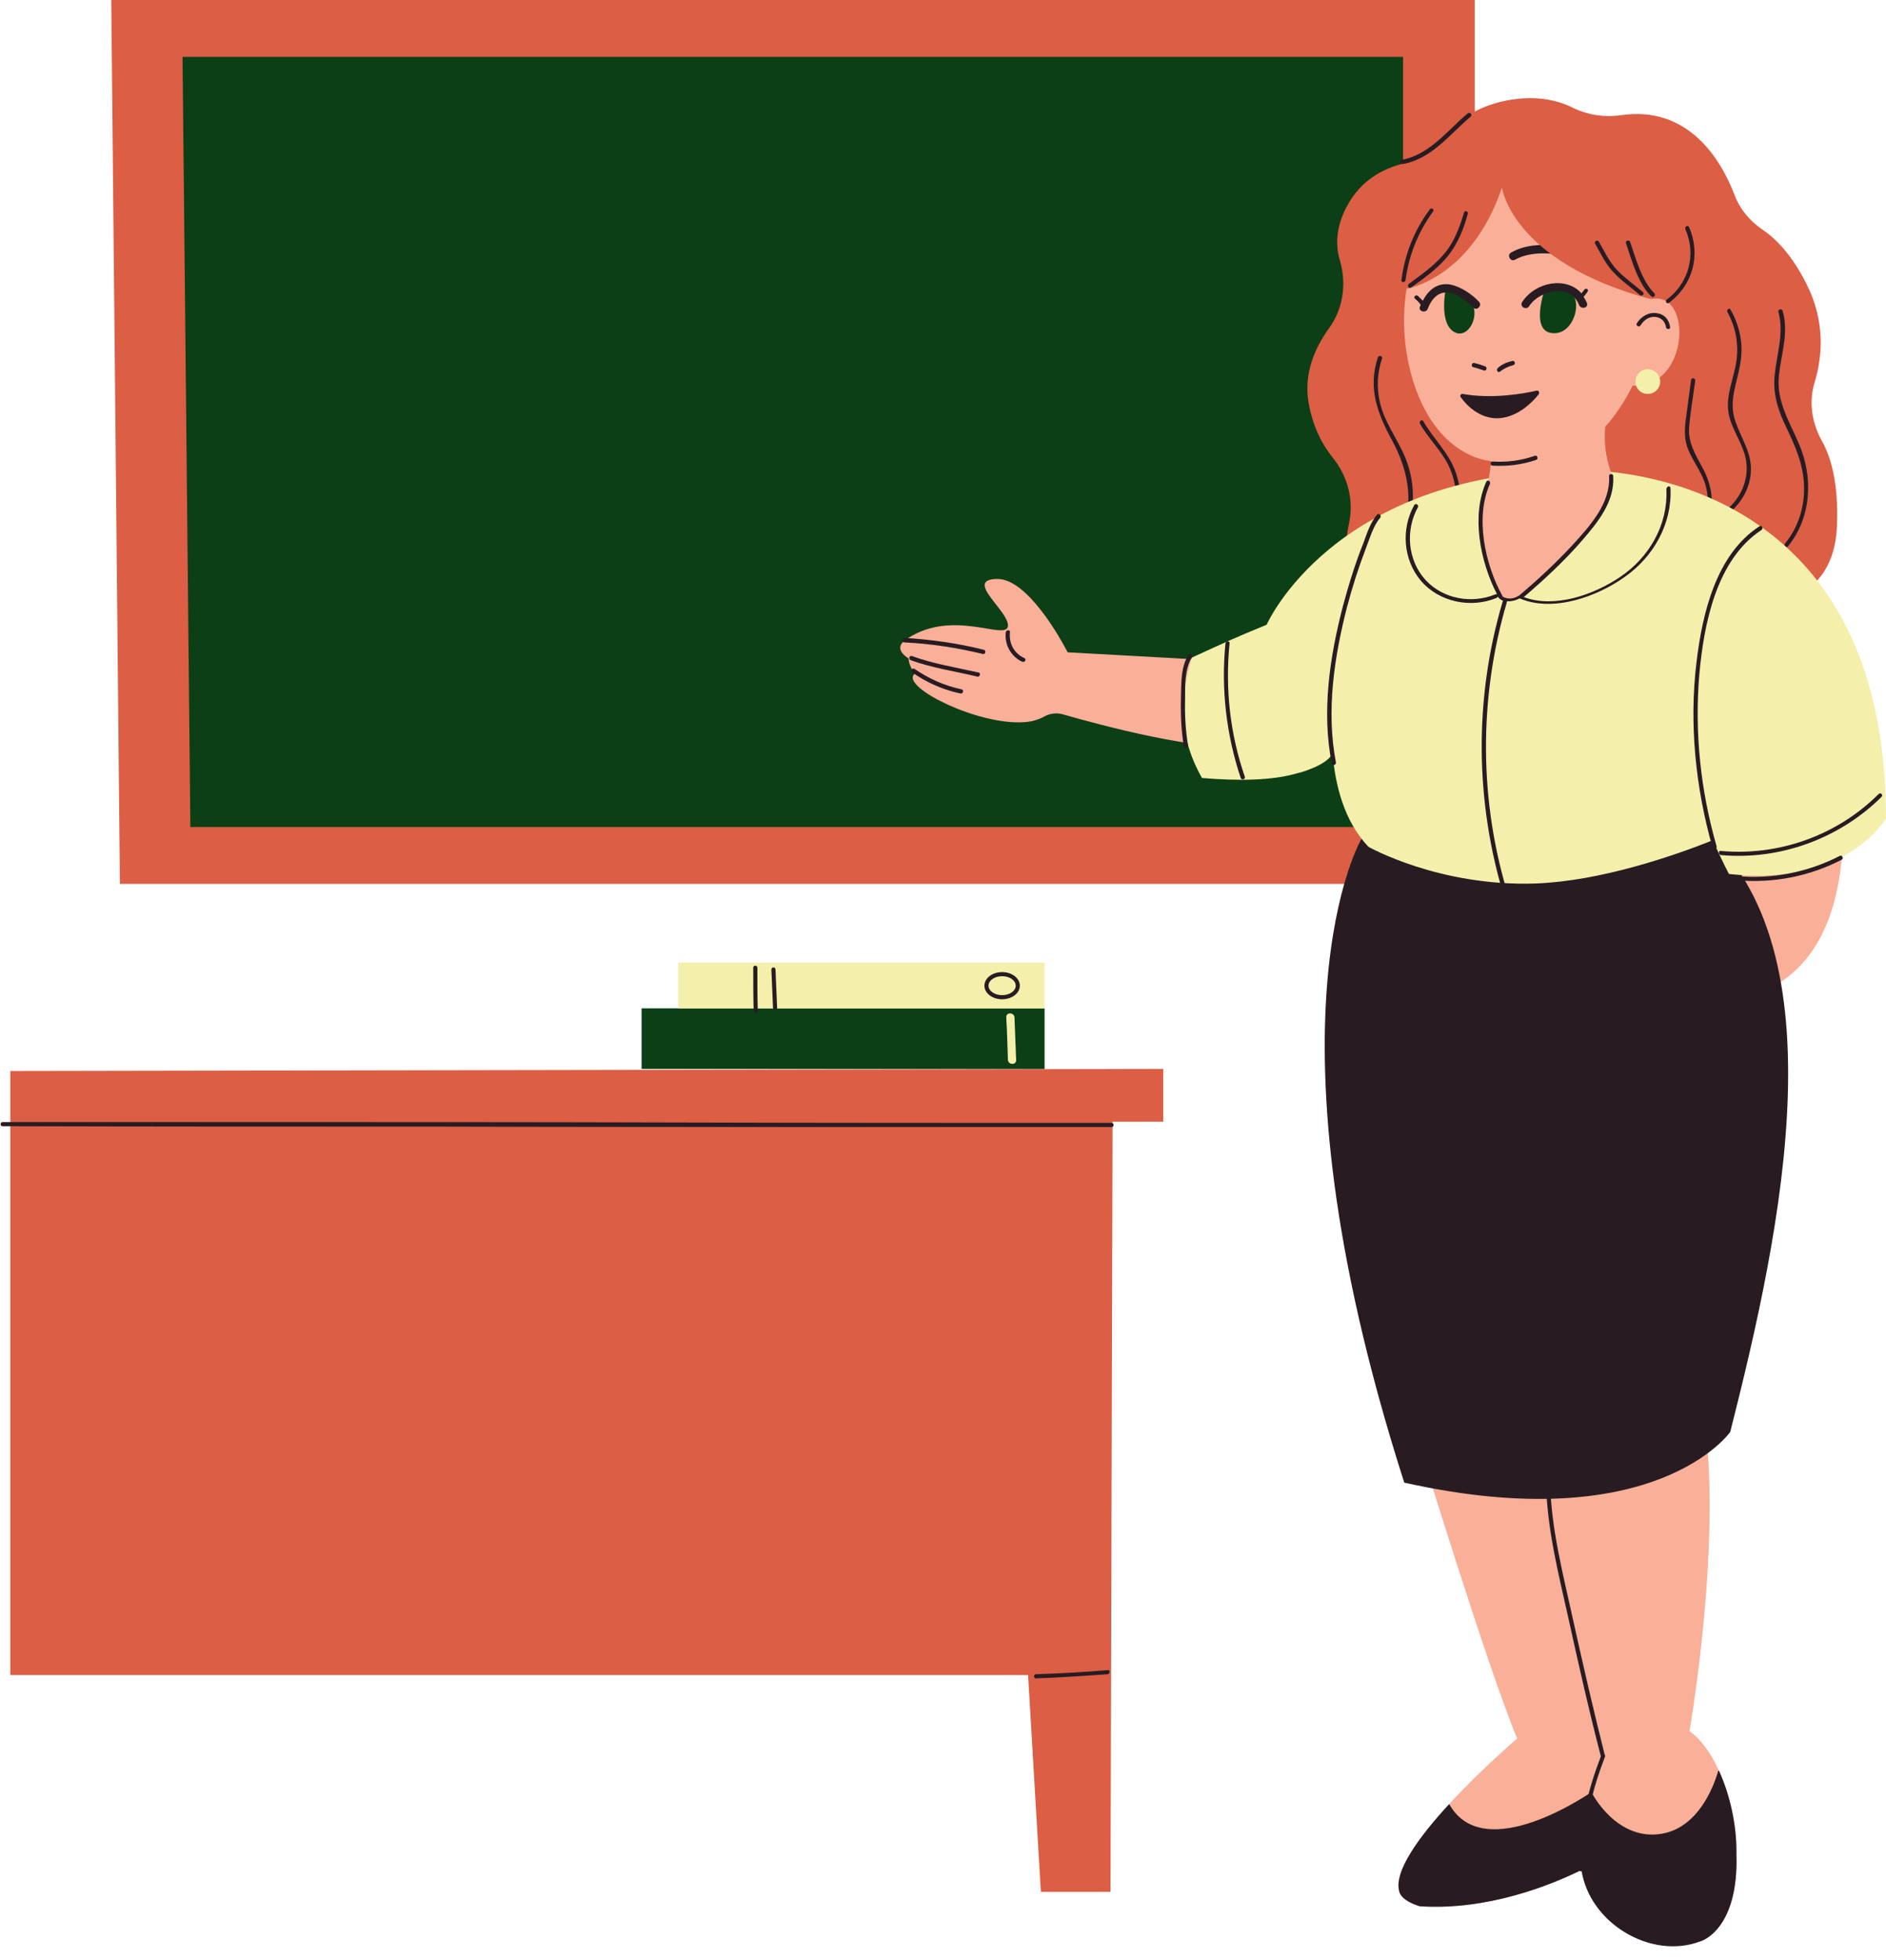
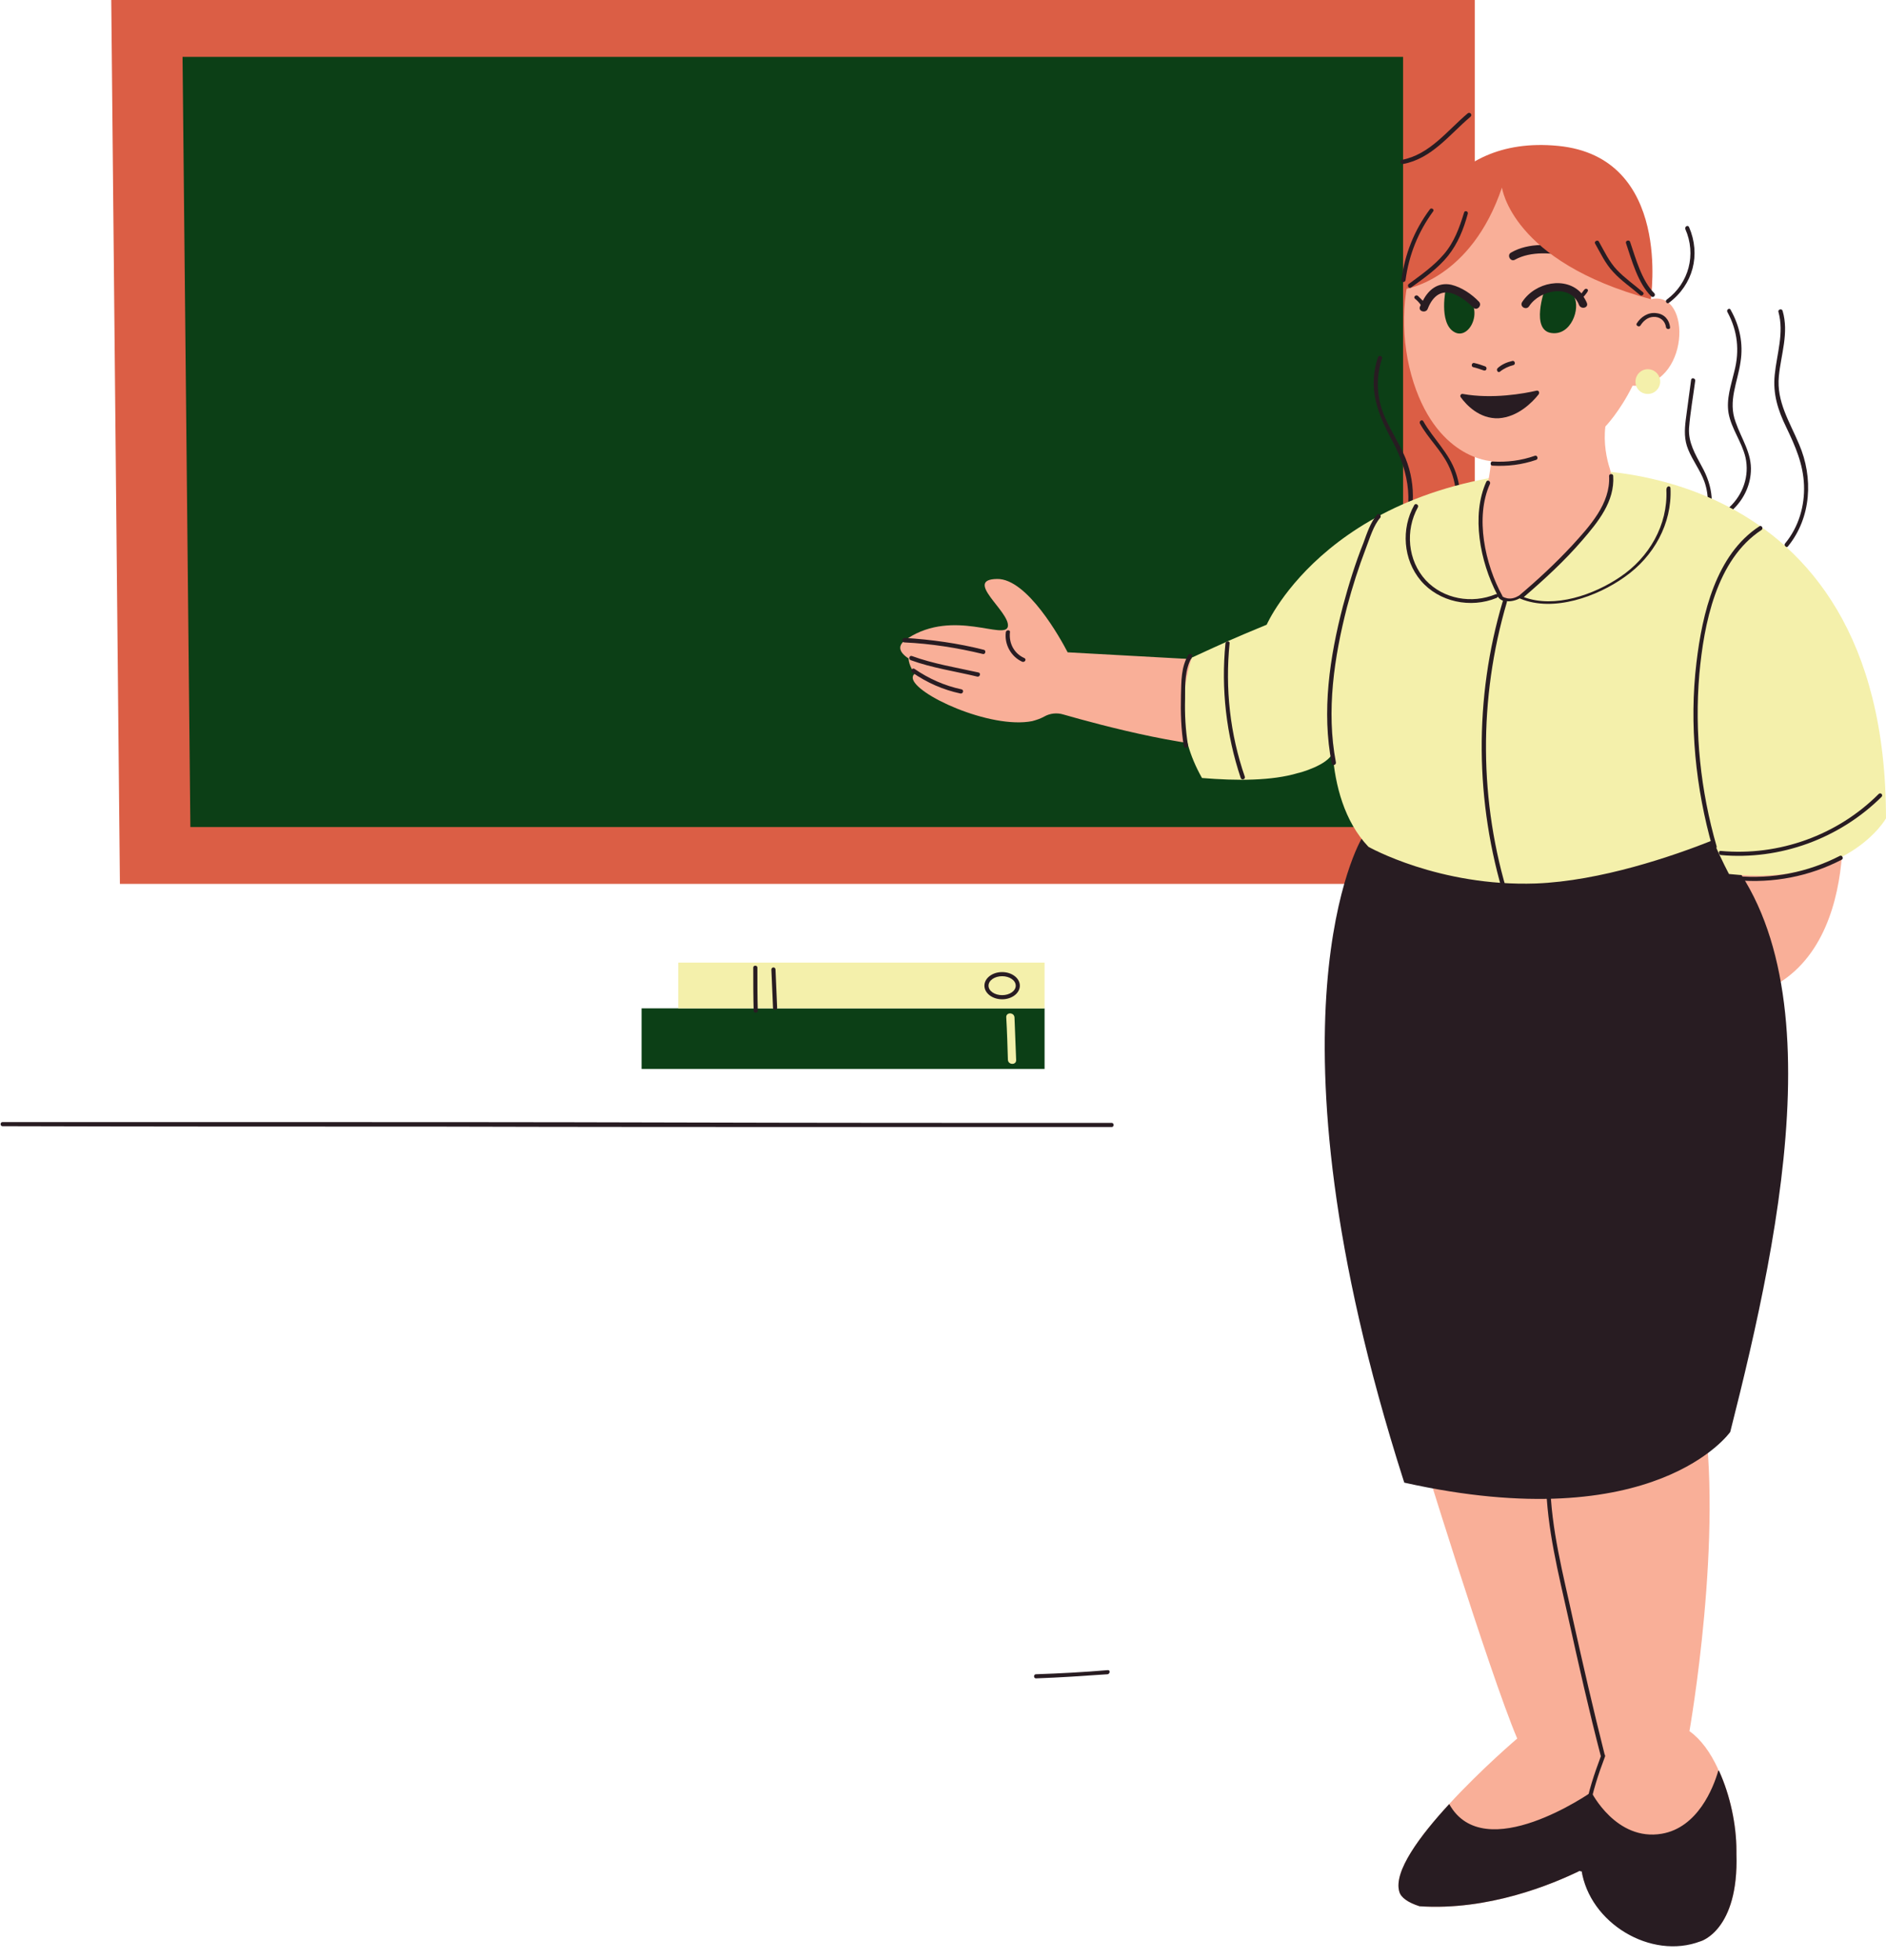
<svg xmlns="http://www.w3.org/2000/svg" height="475.7" preserveAspectRatio="xMidYMid meet" version="1.0" viewBox="2.6 0.0 457.7 475.7" width="457.7" zoomAndPan="magnify">
  <g>
    <g>
      <g id="change1_4">
        <path d="M29.6,0h330.9v214.5H31.7L29.6,0z" fill="#DB5E45" />
      </g>
      <g id="change2_3">
        <path d="M46.9,13.8h296.2v186.9H48.8L46.9,13.8z" fill="#0C3F16" />
      </g>
    </g>
    <g id="change1_1">
-       <path d="M284.9,259.4v12.8h-12.3l-0.5,186.9h-16.9l-3.1-52.6H5.1V259.9L284.9,259.4z" fill="#DB5E45" />
-     </g>
+       </g>
    <g id="change3_3">
      <path d="M272.4,272.5c0.6,0,0.6,1,0,1c-19.8,0-39.5,0-59.3,0c-34.9,0-69.8,0-104.7-0.1c-35.1,0-70.1,0-105.2-0.1 c-0.6,0-0.6-1,0-1c19.8,0,39.5,0,59.3,0c34.9,0,69.8,0,104.7,0.1C202.3,272.5,237.4,272.5,272.4,272.5L272.4,272.5z M271.4,405.3 c-5.8,0.5-11.6,0.8-17.4,1c-0.6,0-0.6,1,0,1c5.8-0.2,11.6-0.6,17.4-1C272,406.2,272.1,405.2,271.4,405.3L271.4,405.3z" fill="#281C22" />
    </g>
  </g>
  <g>
    <g id="change1_3">
-       <path d="M423.5,47.2c1.3,3.5,3.7,6.4,6.8,8.5c3.1,2.1,7.1,6,10.7,13.2c4.7,9.3,3.8,17.8,2,23.8 c-1.5,4.8-0.7,10,1.8,14.4c2.1,3.8,4,10.1,3.6,20.3c-0.4,13.3-8.7,17.8-15.6,19.2c-5,1-9.1,4.3-11.7,8.6c-6.2,10.1-22,8.6-31.6,6.5 c-4.4-1-9-0.3-13,1.8c-14,7.5-37.5-3.3-44.2-15.2c-3.9-6.9-3.6-15.1-2.3-21.4c1.2-5.7-0.4-11.5-4.1-16c-2.3-2.9-4.6-7-5.7-13 c-1.3-7.2,1.5-13.5,4.9-18.2c3.5-4.8,4.3-10.8,2.7-16.4c-1.1-3.6-1.1-8.1,1.7-13.3c3.4-6.4,8.9-9.1,13.6-10.3 c4.4-1.1,8.4-3.5,11-7.2c2.1-2.9,5.9-6.1,12.7-7.8c8-1.9,13.9-0.4,17.6,1.5c3.5,1.7,7.4,2.3,11.3,1.8 C412.4,25.4,420.3,38.9,423.5,47.2z" fill="#DB5E45" />
-     </g>
+       </g>
    <g id="change3_6">
      <path d="M434.2,75.7c-0.2-0.6,0.8-0.9,1-0.3c1.6,5.4-0.4,10.6-0.9,15.9c-0.6,6.2,2.6,11,4.9,16.5 c3.5,8.1,3,17.8-2.7,24.8c-0.4,0.5-1.1-0.2-0.7-0.7c3.3-4,4.8-9.1,4.6-14.2c-0.2-5.1-2.1-9.4-4.3-14c-2-4.1-3.3-8.1-2.8-12.8 C433.8,85.9,435.6,80.8,434.2,75.7L434.2,75.7z M421.8,75.7c2.5,4.6,3,9.4,1.7,14.4c-0.8,3.4-2,6.7-1.4,10.2 c0.7,3.8,3.2,6.9,4.1,10.7c1,4.5-0.6,9-3.9,12.1c-0.5,0.4,0.2,1.1,0.7,0.7c2.6-2.4,4.3-5.7,4.5-9.3c0.3-4.5-2.3-8-3.7-12.1 c-1.9-5.1,0.5-9.6,1.2-14.6c0.7-4.4-0.2-8.7-2.4-12.6C422.4,74.6,421.5,75.1,421.8,75.7L421.8,75.7z M413,92.2 c-0.4,3.2-0.9,6.5-1.3,9.7c-0.3,2.5-0.4,4.8,0.6,7.2c1.1,2.7,2.9,5,3.9,7.7c1.3,3.6,1.1,7.5-0.5,10.9c-0.3,0.6,0.6,1.1,0.9,0.5 c2.3-5.1,1.7-10.2-1-15c-1.6-3-3.3-5.8-3.1-9.3c0.3-3.8,1-7.7,1.5-11.5C414.1,91.8,413.1,91.5,413,92.2L413,92.2z M337,86.7 c-2.5,7.5-0.1,13.7,3.5,20.3c4.2,7.8,5.5,16.1,1.4,24.3c-0.3,0.6,0.6,1.1,0.9,0.5c3.2-6.4,3.6-13.9,0.9-20.6 c-1.4-3.4-3.5-6.5-5-9.9c-2-4.6-2.3-9.5-0.7-14.3C338.2,86.4,337.2,86.1,337,86.7L337,86.7z M347.2,102.8c2,3.6,5.1,6.4,6.9,10.1 c2.2,4.5,2.6,9.7,0.2,14.2c-0.3,0.6,0.6,1.1,0.9,0.5c2.1-4,2.2-8.6,0.7-12.9c-1.7-4.9-5.4-8.1-7.9-12.5 C347.7,101.7,346.9,102.2,347.2,102.8L347.2,102.8z M358.8,27.5c-5,4.2-9.2,10-16,11.3c-0.6,0.1-0.4,1.1,0.3,1 c7-1.3,11.3-7.2,16.4-11.5C360,27.8,359.3,27.1,358.8,27.5L358.8,27.5z" fill="#281C22" />
    </g>
    <g>
      <g id="change4_1">
        <path d="M305.9,181.1c-11.7,1.5-36.5-5.2-45.2-7.7c-1.6-0.5-3.3-0.3-4.7,0.5c-0.9,0.5-1.8,0.8-2.9,1.1 c-10.2,2-28.8-6.6-29-10.5c0-0.5,0.2-0.8,0.5-1h0c0,0-1.5-2-1.5-3.7c-2.3-1.5-3-3.2-0.2-4.9c11.1-7.2,23.7,0.6,24.3-2.9 c0.5-3.6-10.9-11.4-2.6-11.5c7.3-0.1,15.4,14.5,17.1,17.8l32.7,1.8C294.3,159.9,320.2,179.2,305.9,181.1z" fill="#F9AF98" />
      </g>
      <g id="change3_5">
        <path d="M246.7,153.4c0.1-0.6,1.1-0.6,1,0c-0.3,2.7,1,5.2,3.5,6.3c0.6,0.3,0.1,1.1-0.5,0.9 C248,159.4,246.3,156.4,246.7,153.4L246.7,153.4z M222.1,155.9c6.4,0.3,12.8,1.3,19,2.8c0.6,0.2,0.9-0.8,0.3-1 c-6.3-1.6-12.8-2.5-19.3-2.9C221.4,154.9,221.4,155.9,222.1,155.9L222.1,155.9z M223.6,160.2c5.2,1.9,10.8,2.7,16.2,4 c0.6,0.1,0.9-0.8,0.3-1c-5.4-1.2-11-2.1-16.2-4C223.3,159,223,159.9,223.6,160.2L223.6,160.2z M224,163.2 c3.6,2.5,7.5,4.2,11.7,5.1c0.6,0.1,0.9-0.8,0.3-1c-4.2-0.9-8-2.6-11.5-5C224,162,223.5,162.8,224,163.2L224,163.2z" fill="#281C22" />
      </g>
    </g>
    <g id="change4_2">
      <path d="M415.3,471.1c-9.5,1.1-27-4.4-28.9-17.3c-7.3,3.6-22.7,9.9-39.3,8.8c-2.8-0.9-4.5-2.1-4.9-3.5 c-1.5-4.9,5-13.6,12.1-21.3l0,0c7.8-8.5,16.5-15.9,16.5-15.9c-6.9-16.3-24.3-73-24.3-73c-4.8-28.6,63.8-39.6,69.2-8.2 c5.4,31.4-3.1,79.4-3.1,79.4c2.8,2,5.1,5.2,6.9,9.1c0,0.1,0.1,0.2,0.1,0.3c0.1,0.1,0.1,0.2,0.2,0.3c2.7,5.9,4.2,13.1,4.2,19.3 c0,0,0,0.8,0,0.8C424.6,468.5,415.3,471.1,415.3,471.1z M418.9,242.9c36.4-1.4,30.6-48,30.6-48 C421.1,165.3,382.5,244.3,418.9,242.9z" fill="#F9AF98" />
    </g>
    <g id="change3_7">
      <path d="M422.5,347.5c0,0-18.1,25.9-79.1,12.3c-0.1-0.2-0.1-0.4-0.2-0.6C307.3,246.8,333,203.6,333,203.6 s34.1-40,80.7-3.9C450.2,227.8,435,298.2,422.5,347.5z" fill="#281C22" />
    </g>
    <g id="change5_1">
      <path d="M460.3,198.6c0,0-9.3,16.6-38.1,13.5c0,0-1.7-3.1-3.9-8.2c-9.8,3.9-27.3,9.9-43,10.5 c-23.5,0.8-40.6-8.9-40.6-8.9c-5.9-6.2-8.1-15-8.7-22.8c-1.1,3-8.2,4.9-8.4,4.9c-6.3,1.9-14.9,1.9-23.3,1.2 c-6.3-11.2-5-20.4-2.5-29.2c8.3-3.8,9.7-4.5,18.2-8c0,0,15.9-36.5,74.1-37.5C384.1,114.1,460.3,109.8,460.3,198.6z" fill="#F4F0AB" />
    </g>
    <g id="change4_3">
      <path d="M398.8,93.6C398.8,93.6,398.8,93.6,398.8,93.6c-3.1,6.3-6.6,9.9-6.6,9.9c-0.5,4,0.3,7.9,1.1,10.3 c0.5,1.7,0.5,3.5-0.1,5.1c-4.8,12.4-16,22-21.4,26c-1.7,1.3-4.1,0.9-5.3-0.9c-4.9-7.4-5.1-15.7-4.9-19.6c0.1-1.1,0.4-2.2,0.9-3.2 c1.3-2.6,2-9.3,2-9.3s-13.7-0.5-19.4-20.9c-5.6-20.4,1.7-47.1,28.1-50.7s29.4,26.4,29.4,26.4c0.4,2,0.6,4,0.7,5.9 C413.4,70.3,412.7,94.3,398.8,93.6z" fill="#F9AF98" />
    </g>
    <g>
      <g>
        <g>
          <g id="change2_2">
            <path d="M384.6,72c1.6,2.8-0.7,9.6-5.6,8.8c-4.9-0.8-1.6-10.3-1.6-10.3S383,69.2,384.6,72z M353.5,69.9 c0,0-1.8,8.3,1.9,10.6C359.9,83.4,364.8,71.2,353.5,69.9z" fill="#0C3F16" />
          </g>
          <g id="change3_14">
            <path d="M369.6,87.6c0.6-0.2,0.9,0.8,0.3,1c-1.2,0.3-2.3,0.8-3.3,1.6c-0.5,0.4-1-0.5-0.5-0.9 C367.1,88.4,368.3,87.9,369.6,87.6L369.6,87.6z M363,88.9c-0.8-0.3-1.7-0.6-2.6-0.8c-0.6-0.2-0.9,0.8-0.3,1 c0.9,0.2,1.7,0.5,2.6,0.8C363.4,90.1,363.6,89.1,363,88.9L363,88.9z M383.5,62.3c1.2,0.3,1.8-1.6,0.5-1.9 c-4.6-1.2-10.4-1.6-14.7,0.9c-1.1,0.6-0.1,2.4,1,1.7C374.1,60.9,379.5,61.3,383.5,62.3z M354.8,69.1c-3.3-0.7-5.6,1.3-6.9,3.9 c-0.4-0.4-0.8-0.8-1.2-1.2c-0.5-0.4-1.2,0.3-0.7,0.7c0.5,0.4,1,0.9,1.4,1.5c0,0,0,0,0,0c-0.1,0.1-0.1,0.3-0.2,0.4 c-0.5,1.2,1.5,1.7,1.9,0.5c1.3-3.3,3.6-4.9,6.9-3.3c1.5,0.7,2.9,1.8,4.1,3c0.9,1,2.3-0.5,1.4-1.4 C359.8,71.4,357.3,69.7,354.8,69.1z M387.2,70.2c0,0-0.1,0.1-0.1,0.1c0,0,0,0,0,0c0,0,0,0-0.1,0.1c-0.1,0.1-0.2,0.3-0.3,0.4 c-0.1,0.1-0.2,0.3-0.3,0.4c-3.7-4.2-11.2-2.8-14.4,2.1c-0.7,1.1,1,2.1,1.7,1c2.6-4,10.1-5.5,12.1-0.3c0.5,1.2,2.4,0.7,1.9-0.5 c-0.2-0.5-0.5-1-0.8-1.5c0.2-0.2,0.4-0.4,0.6-0.7c0.1-0.1,0.2-0.3,0.3-0.4c0,0,0,0,0,0c0,0,0,0,0,0c0-0.1,0.1-0.1,0.1-0.2 C388.2,70.2,387.5,69.9,387.2,70.2z" fill="#281C22" />
          </g>
        </g>
        <g id="change3_1">
          <path d="M407.9,79.4c0.1,0.6-0.9,0.6-1,0c-0.2-1.6-1.5-2.6-3.1-2.5c-1.4,0.1-2.4,1-3.1,2.1 c-0.3,0.5-1.2,0-0.9-0.5c1-1.6,2.8-2.8,4.8-2.5C406.5,76.2,407.7,77.6,407.9,79.4L407.9,79.4z M375.1,110.6 c-3.4,1.2-6.8,1.6-10.3,1.4c-0.6,0-0.6,1,0,1c3.6,0.2,7.1-0.2,10.6-1.4C376,111.4,375.7,110.4,375.1,110.6L375.1,110.6z M375.5,94.8c-3,0.7-10.7,2.1-17.9,0.8c-0.4-0.1-0.8,0.4-0.5,0.8c1.3,1.8,4.5,5.3,9.2,5.1c4.7-0.3,8.2-3.9,9.7-5.8 C376.3,95.2,376,94.7,375.5,94.8z" fill="#281C22" />
        </g>
      </g>
    </g>
    <g id="change1_2">
      <path d="M367.1,45.5c0,0,2.3,18,36.1,27.1c0,0,5.4-34.5-22.5-37.2s-36.6,21.3-36.9,34.7 C343.9,70.1,359.6,67.7,367.1,45.5z" fill="#DB5E45" />
    </g>
    <g>
      <g>
        <g id="change3_12">
          <path d="M389.7,59.1c1.3,2.3,2.5,4.9,4.4,6.9c1.9,2.1,4.4,3.8,6.5,5.6c0.5,0.4,1.2-0.3,0.7-0.7 c-2.1-1.8-4.4-3.4-6.3-5.4c-1.9-2-3.1-4.6-4.4-6.9C390.3,58.1,389.4,58.6,389.7,59.1L389.7,59.1z" fill="#281C22" />
        </g>
      </g>
      <g>
        <g id="change3_13">
          <path d="M404.1,71.2c-3.1-3.1-4.5-8.4-5.9-12.5c-0.2-0.6-1.2-0.3-1,0.3c1.4,4.2,2.9,9.7,6.1,12.9 C403.8,72.4,404.5,71.7,404.1,71.2L404.1,71.2z" fill="#281C22" />
        </g>
      </g>
      <g>
        <g id="change3_15">
          <path d="M407.6,73.5c5.9-4.4,7.8-11.7,4.9-18.4c-0.3-0.6-1.1-0.1-0.9,0.5c2.7,6.1,0.9,13.1-4.5,17.1 C406.6,73,407.1,73.9,407.6,73.5L407.6,73.5z" fill="#281C22" />
        </g>
      </g>
      <g>
        <g id="change3_2">
          <path d="M357.9,51.6c-1.1,3.6-2.4,7.2-4.9,10.1c-2.4,2.8-5.5,5-8.5,7.2c-0.5,0.4,0,1.2,0.5,0.9 c3.2-2.3,6.5-4.6,9-7.7c2.4-3,3.8-6.5,4.8-10.2C359,51.2,358,51,357.9,51.6L357.9,51.6z" fill="#281C22" />
        </g>
      </g>
      <g>
        <g id="change3_4">
          <path d="M349.6,50.8c-3.8,5.1-6.1,10.9-6.9,17.2c-0.1,0.6,0.9,0.6,1,0c0.8-6.1,3.1-11.8,6.7-16.7 C350.8,50.8,349.9,50.3,349.6,50.8L349.6,50.8z" fill="#281C22" />
        </g>
      </g>
    </g>
    <g id="change3_8">
      <path d="M392.1,426.3c-1.6,4.2-3,8.5-3.8,12.9c-0.8,4.8-1,9.7-1.4,14.5c-0.1,0.6-1.1,0.6-1,0 c0.4-4.8,0.6-9.6,1.4-14.3c0.7-4.5,2.2-8.9,3.8-13.2c-2.9-11.1-5.4-22.3-7.9-33.6c-2.4-10.8-5.2-21.7-5.4-32.9c0-0.6,1-0.6,1,0 c0.2,11.4,3.2,22.5,5.6,33.6c2.4,10.8,4.9,21.7,7.6,32.4C392.1,425.9,392.2,426.1,392.1,426.3z" fill="#281C22" />
    </g>
    <g id="change3_9">
      <path d="M408,118.5c0.4,8.6-4.1,16.6-11.1,21.5c-6.7,4.8-17.3,8.6-25.3,5.3c-0.1,0-0.1-0.1-0.2-0.1 c-0.9,0.5-2.1,0.8-3.1,0.7c0,0.1,0,0.1,0,0.2c-6.9,23.4-6.8,48.5,0.5,71.8c0.2,0.6-0.8,0.9-1,0.3c-7.3-23.5-7.5-48.8-0.5-72.3 c0,0,0-0.1,0.1-0.1c-0.5-0.2-1-0.5-1.3-1c-0.1,0.1-0.1,0.2-0.3,0.3c-6.3,2.6-14,1-18.4-4.2c-4.3-5.1-4.8-12.6-1.6-18.3 c0.3-0.6,1.2-0.1,0.9,0.5c-3.1,5.6-2.5,12.9,1.9,17.7c4.3,4.6,11.2,5.8,17,3.4c0.1,0,0.2,0,0.3,0c-4.1-7.9-6.3-19.1-2.6-27.3 c0.3-0.6,1.1-0.1,0.9,0.5c-3.7,8.1-1.2,19.6,3,27.2c0,0,0,0.1,0,0.1c0.3,0.3,0.8,0.4,1.2,0.5c1.1,0.2,2.1-0.2,2.9-0.7 c4.5-3.8,8.8-7.8,12.8-12.1c4.2-4.6,9.4-10.2,9-16.9c0-0.6,1-0.6,1,0c0.4,6.2-3.7,11.2-7.5,15.6c-4.3,5-9.2,9.5-14.2,13.8 c7.5,2.8,17.1-0.6,23.4-4.9c7-4.7,11.6-12.6,11.2-21.1C407,117.8,408,117.8,408,118.5z M415,163.6c1.1-12.1,4.1-27.8,15.1-35 c0.5-0.4,0-1.2-0.5-0.9c-10.6,6.9-13.9,21.3-15.3,33.1c-1.8,15-0.2,30.4,3.9,44.9c0.2,0.6,1.1,0.4,1-0.3 C415.3,191.9,413.8,177.7,415,163.6z M458.5,192.7c-10,10-24.2,15.1-38.3,13.8c-0.6-0.1-0.6,0.9,0,1c14.4,1.3,28.8-4,39-14.1 C459.7,192.9,459,192.2,458.5,192.7z M291,158.9c-1.8,3-1.7,6.4-1.8,9.8c-0.1,4.1,0,8.3,0.7,12.4c0.1,0.6,1.1,0.4,1-0.3 c-0.6-3.7-0.8-7.4-0.7-11.2c0-3.5-0.1-7.2,1.7-10.2C292.2,158.9,291.3,158.4,291,158.9z M301,156.1c0.1-0.6-0.9-0.6-1,0 c-1.1,11.1,0.2,22.2,3.7,32.7c0.2,0.6,1.2,0.3,1-0.3C301.1,178.1,299.9,167.1,301,156.1z M336.8,124.9c-1.6,1.8-2.5,4.6-3.3,6.8 c-2,5-3.6,10.2-5,15.4c-3.2,12.3-5.2,25.6-2.7,38.2c0.1,0.6,1.1,0.4,1-0.3c-2.4-12.5-0.4-25.6,2.7-37.7c1.3-4.9,2.8-9.6,4.6-14.3 c0.9-2.3,1.8-5.5,3.5-7.4C337.9,125.1,337.2,124.4,336.8,124.9z M449.1,207.7c-7.8,4-16.4,5.7-25.1,4.9c-0.6-0.1-0.6,0.9,0,1 c8.9,0.8,17.7-0.9,25.6-5C450.1,208.3,449.6,207.4,449.1,207.7z" fill="#281C22" />
    </g>
    <g id="change2_1">
      <path d="M256.1,259.4h-97.8v-14.7h97.8V259.4z" fill="#0C3F16" />
    </g>
    <g id="change5_2">
      <path d="M256.1,244.7h-88.9v-11.1h88.9V244.7z" fill="#F4F0AB" />
    </g>
    <g id="change3_10">
      <path d="M185.4,234.8c0-0.6,1-0.6,1,0c0,3.5,0,7,0.1,10.5c0,0.6-1,0.6-1,0C185.4,241.7,185.4,238.3,185.4,234.8 L185.4,234.8z M189.8,235.3c0.1,3.1,0.3,6.2,0.4,9.3c0,0.6,1,0.6,1,0c-0.1-3.1-0.3-6.2-0.4-9.3 C190.8,234.6,189.8,234.6,189.8,235.3L189.8,235.3z M250.1,239.2c0-1.8-1.9-3.3-4.3-3.3s-4.3,1.5-4.3,3.3s1.9,3.3,4.3,3.3 S250.1,241,250.1,239.2z M249.1,239.2c0,1.3-1.5,2.3-3.3,2.3s-3.3-1-3.3-2.3c0-1.3,1.5-2.3,3.3-2.3S249.1,237.9,249.1,239.2z" fill="#281C22" />
    </g>
    <g id="change5_3">
      <path d="M246.8,246.9c-0.1-1.3,1.9-1.3,2,0c0.1,3.4,0.3,6.9,0.4,10.3c0.1,1.3-1.9,1.3-2,0 C247.1,253.8,247,250.3,246.8,246.9L246.8,246.9z" fill="#F4F0AB" />
    </g>
    <g id="change5_4">
      <path d="M405.5,92.6c0,1.6-1.3,3-3,3s-3-1.3-3-3c0-1.6,1.3-3,3-3S405.5,91,405.5,92.6z" fill="#F4F0AB" />
    </g>
    <g id="change3_11">
      <path d="M415.3,471.1c-12,4.6-27-4.4-28.9-17.3c-7.3,3.6-22.7,9.9-39.3,8.8c-2.8-0.9-4.5-2.1-4.9-3.5 c-1.5-4.9,5-13.6,12.1-21.3l0,0c8.5,15.3,34.5-2.9,34.5-2.9s6,12,17.1,10.1c8.7-1.5,12.5-11.1,13.7-15.3c0.1,0.1,0.2-0.1,0.2,0.1 c2.7,5.9,4.2,13.1,4.2,19.3c0,0,0,0.8,0,0.8C424.6,468.5,415.3,471.1,415.3,471.1z" fill="#281C22" />
    </g>
  </g>
</svg>